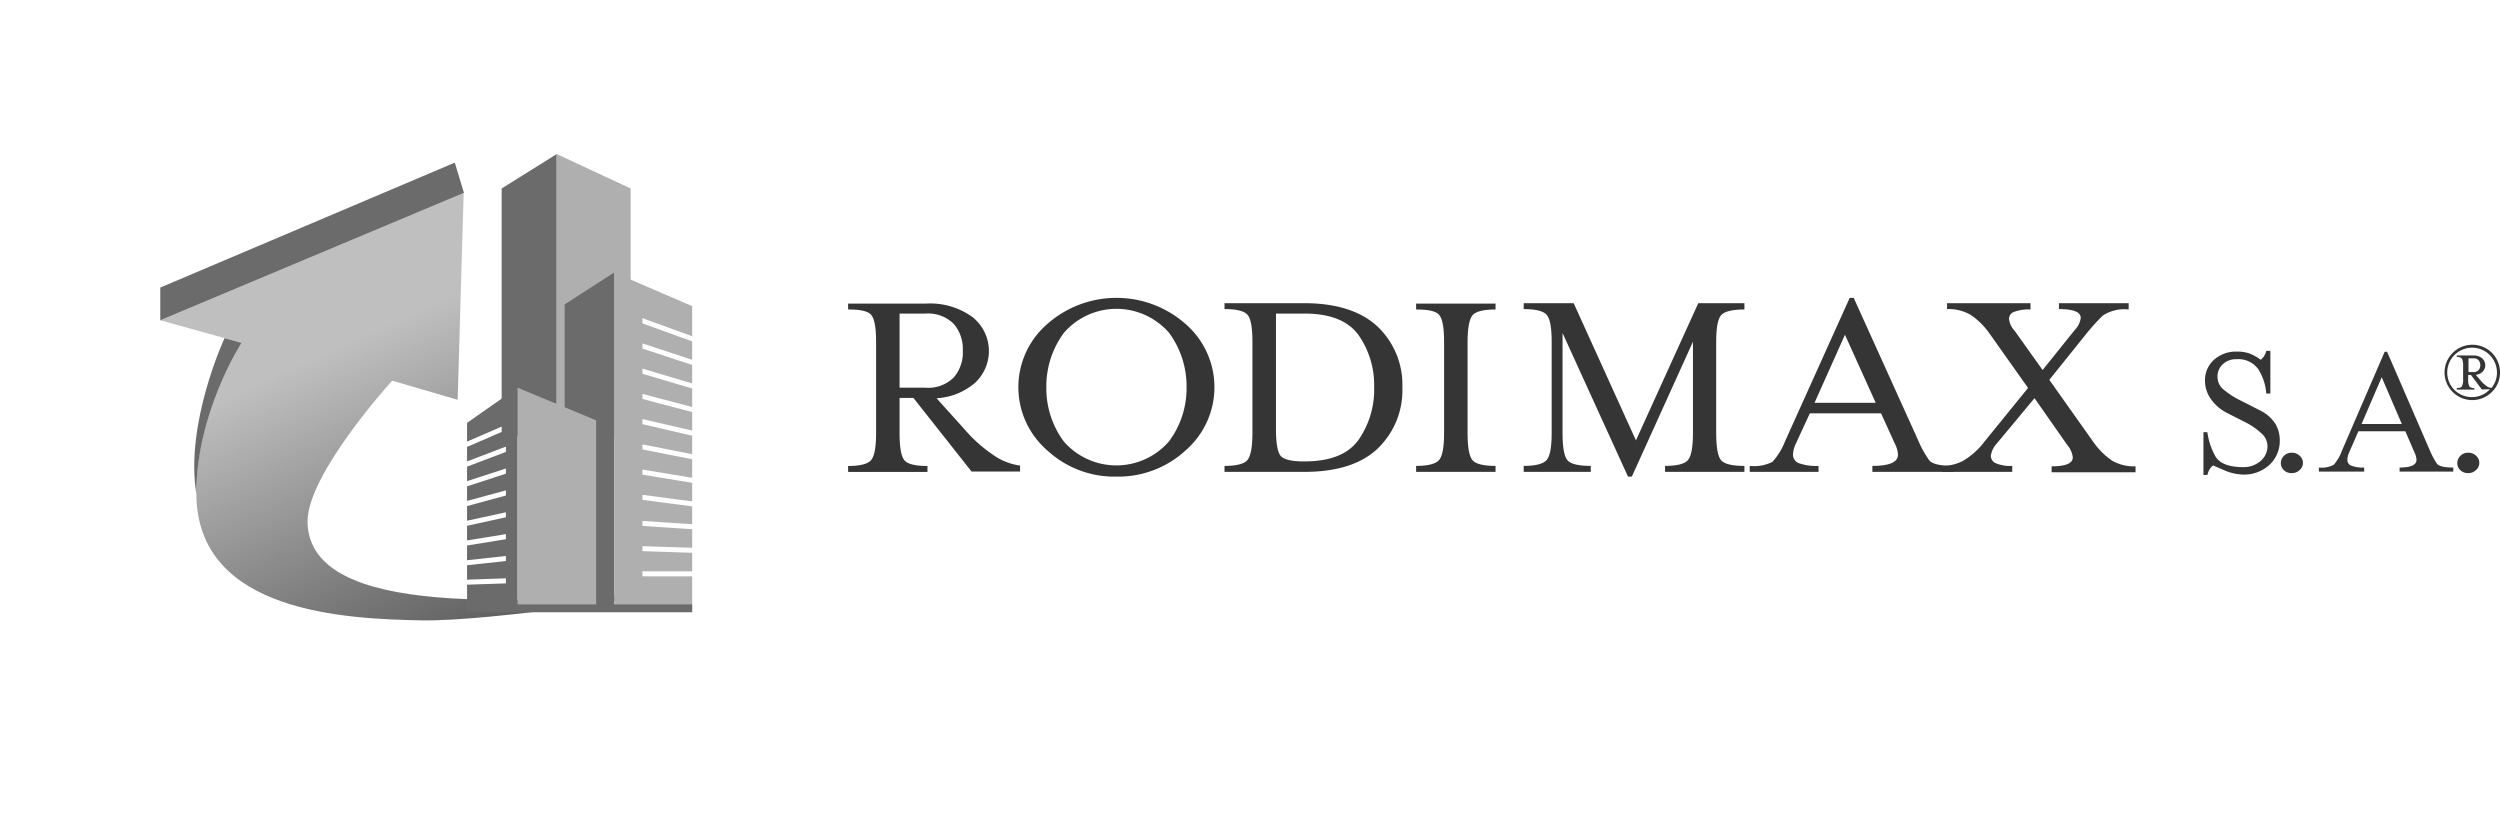
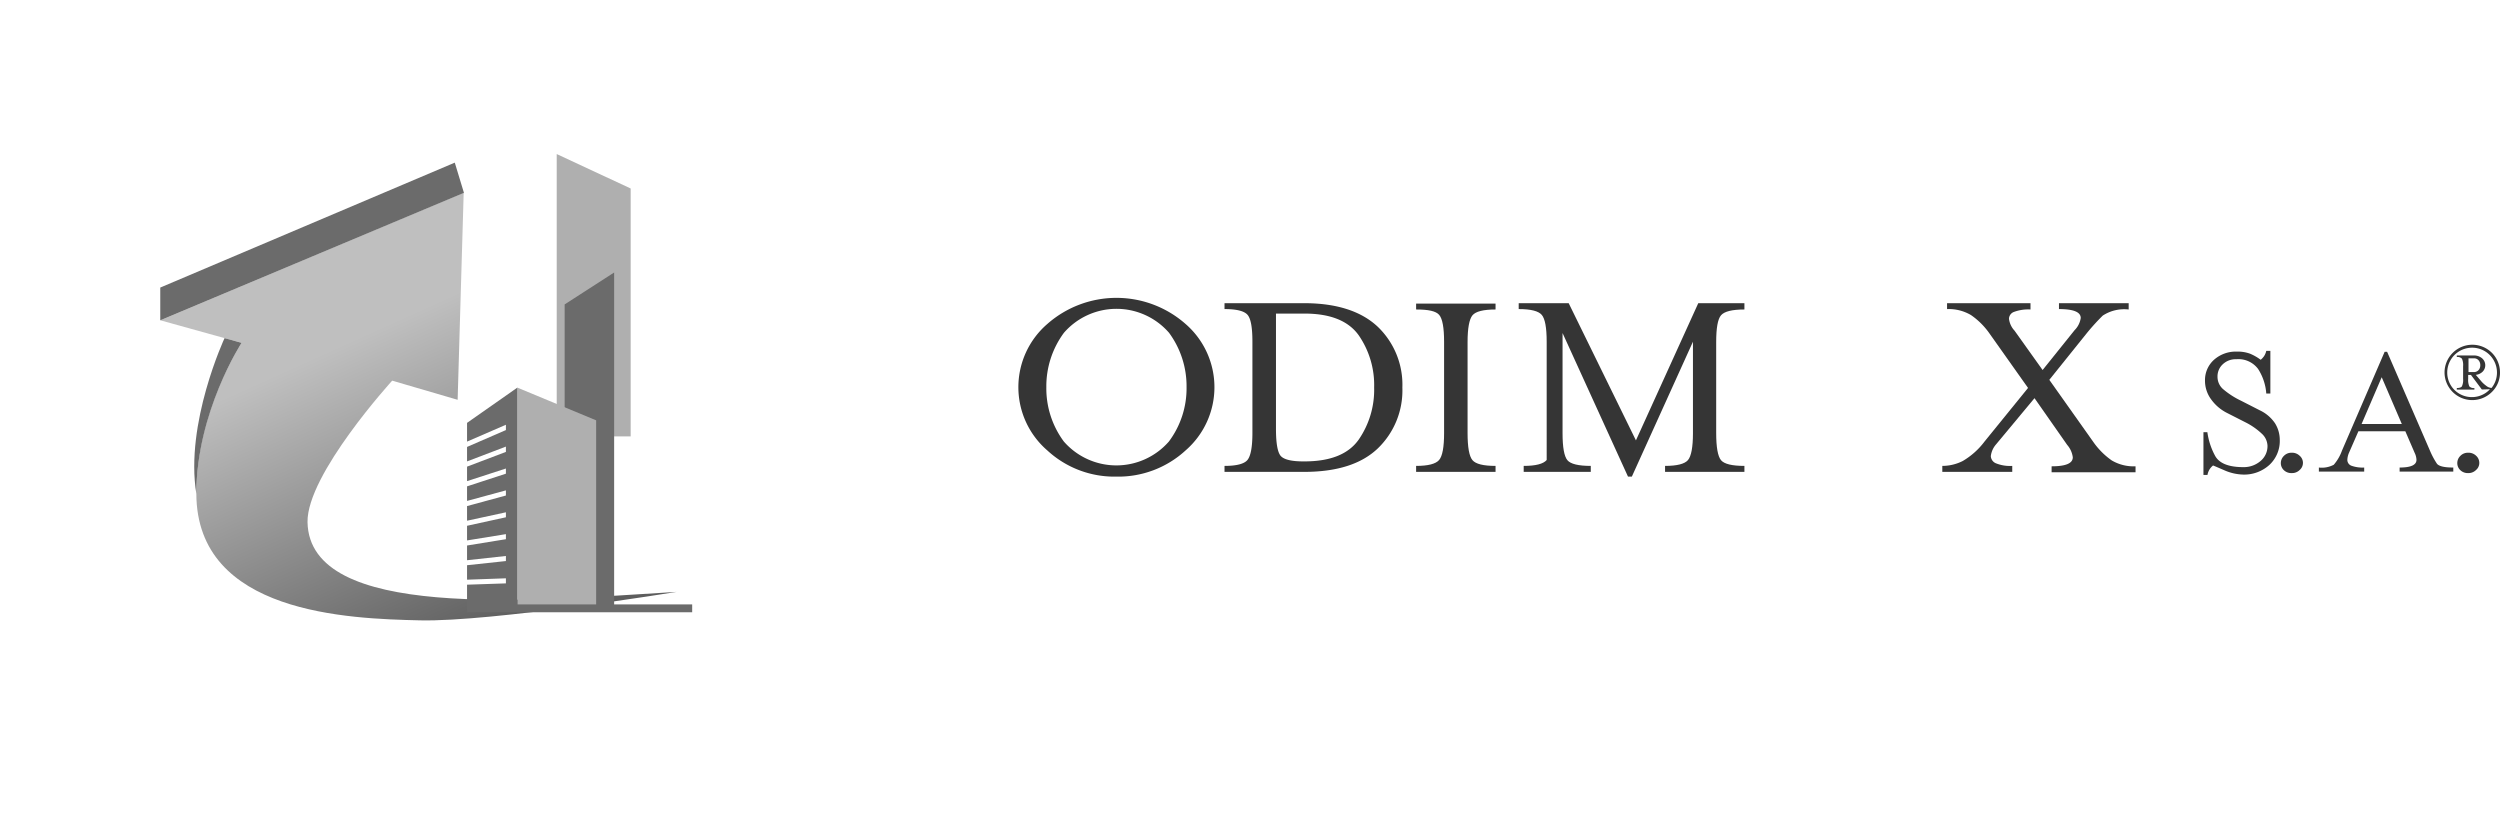
<svg xmlns="http://www.w3.org/2000/svg" viewBox="0 0 305.59 99.61">
  <defs>
    <style>.cls-1{fill:none;}.cls-2{clip-path:url(#clip-path);}.cls-3{fill:url(#Degradado_sin_nombre_4);}.cls-4{fill:#6b6b6b;}.cls-5{fill:#afafaf;}.cls-6{fill:#353535;}</style>
    <clipPath id="clip-path" transform="translate(19.59 18.83)">
      <path class="cls-1" d="M0,20.32l9.94,2.76S4.36,31.49,4.41,41.53C4.47,56.19,23,56.8,31.76,57s31.36-3.48,31.36-3.48C44.88,54.64,18.24,57,18,45c-.1-5.84,10.35-17.3,10.35-17.3l8,2.34.74-25.31Z" />
    </clipPath>
    <linearGradient id="Degradado_sin_nombre_4" x1="1416.47" y1="1634.35" x2="1416.67" y2="1634.35" gradientTransform="matrix(0, 237.34, 237.34, 0, -387859.82, -336165.19)" gradientUnits="userSpaceOnUse">
      <stop offset="0" stop-color="#bfbfbf" />
      <stop offset="0.85" stop-color="#5d5d5d" />
      <stop offset="1" stop-color="#5d5d5d" />
    </linearGradient>
  </defs>
  <g id="Layer_2" data-name="Layer 2">
    <g id="Capa_1" data-name="Capa 1">
      <g class="cls-2">
        <rect class="cls-3" x="-7.97" y="-5.88" width="79.06" height="73.7" transform="translate(9.68 34.46) rotate(-24.16)" />
      </g>
      <path class="cls-4" d="M7.86,22.5S3,32.92,4.41,41.53c0-10,5.53-18.45,5.53-18.45Z" transform="translate(19.59 18.83)" />
      <polygon class="cls-4" points="56.71 23.57 55.59 19.88 19.59 35.15 19.59 39.15 56.71 23.57" />
-       <polygon class="cls-4" points="61.32 53.34 61.32 23.04 68.05 18.83 68.05 53.34 61.32 53.34" />
      <polygon class="cls-5" points="68.05 18.83 77.09 23.04 77.09 53.34 68.05 53.34 68.05 18.83" />
      <polygon class="cls-4" points="69.02 37.21 69.02 74.49 75.07 74.49 75.07 33.31 69.02 37.21" />
-       <polygon class="cls-5" points="78.53 70.45 78.53 69.84 84.61 69.84 84.61 67.57 78.53 67.37 78.53 66.76 84.61 66.96 84.61 64.69 78.53 64.29 78.53 63.68 84.61 64.08 84.61 61.9 78.53 61.1 78.53 60.49 84.61 61.29 84.61 59.02 78.53 58.02 78.53 57.4 84.61 58.4 84.61 56.14 78.53 54.94 78.53 54.32 84.61 55.52 84.61 53.26 78.53 51.85 78.53 51.23 84.61 52.63 84.61 50.37 78.53 48.77 78.53 48.15 84.61 49.75 84.61 47.49 78.53 45.69 78.53 45.06 84.61 46.87 84.61 44.61 78.53 42.61 78.53 41.98 84.61 43.98 84.61 41.73 78.53 39.53 78.53 38.89 84.61 41.1 84.61 37.42 75.07 33.31 75.07 74.49 84.61 74.49 84.61 70.45 78.53 70.45" />
      <polygon class="cls-5" points="63.24 47.38 72.87 51.38 72.87 74.49 63.24 74.49 63.24 47.38" />
      <polygon class="cls-4" points="57.09 51.69 57.09 53.98 61.84 51.92 61.84 52.57 57.09 54.63 57.09 56.4 61.84 54.59 61.84 55.24 57.09 57.04 57.09 58.81 61.84 57.27 61.84 57.9 57.09 59.45 57.09 61.23 61.84 59.94 61.84 60.57 57.09 61.86 57.09 63.65 61.84 62.62 61.84 63.23 57.09 64.27 57.09 66.06 61.84 65.29 61.84 65.91 57.09 66.68 57.09 68.48 61.84 67.96 61.84 68.58 57.09 69.09 57.09 70.86 61.84 70.69 61.84 71.31 57.09 71.47 57.09 74.49 63.24 74.49 63.24 47.38 57.09 51.69" />
      <rect class="cls-4" x="57.09" y="73.88" width="27.52" height="0.96" />
-       <path class="cls-6" d="M98.41,33.76a17.35,17.35,0,0,0,3.38,3,7.42,7.42,0,0,0,3.31,1.32v.73H99.17l-7.11-9H90.37v4.3c0,1.74.2,2.85.59,3.32s1.34.7,2.82.7v.73h-9.7v-.73c1.46,0,2.4-.24,2.81-.72s.61-1.58.61-3.3V22.94c0-1.72-.2-2.81-.6-3.28S85.57,19,84.08,19v-.72h9.49a8.84,8.84,0,0,1,5.69,1.63,5.3,5.3,0,0,1,.34,8.05,7.87,7.87,0,0,1-4.71,1.89ZM98.1,24A4.7,4.7,0,0,0,97,20.77a4.41,4.41,0,0,0-3.42-1.27H90.37v9.06h3.16A4.41,4.41,0,0,0,97,27.3,4.66,4.66,0,0,0,98.1,24" transform="translate(19.59 18.83)" />
      <path class="cls-6" d="M116.86,39.43a12.08,12.08,0,0,1-8.44-3.21,10.21,10.21,0,0,1,0-15.44,12.78,12.78,0,0,1,16.92,0,10.23,10.23,0,0,1,0,15.44,12.16,12.16,0,0,1-8.48,3.21M108.31,28.5a10.89,10.89,0,0,0,2.14,6.64,8.52,8.52,0,0,0,12.84,0,10.84,10.84,0,0,0,2.16-6.64,11,11,0,0,0-2.14-6.65,8.51,8.51,0,0,0-12.85,0,11,11,0,0,0-2.15,6.65" transform="translate(19.59 18.83)" />
      <path class="cls-6" d="M130.09,38.12c1.46,0,2.4-.24,2.8-.72s.61-1.58.61-3.3V22.94c0-1.72-.19-2.81-.59-3.28s-1.33-.71-2.82-.71v-.72h9.74c4,0,7,1,9,2.89a9.8,9.8,0,0,1,3,7.42,9.84,9.84,0,0,1-3,7.44q-3,2.87-9,2.87h-9.74Zm6.29-4.53q0,2.61.57,3.3c.39.45,1.31.68,2.77.68h.14c3.17,0,5.37-.88,6.63-2.66a10.71,10.71,0,0,0,1.89-6.37,10.69,10.69,0,0,0-1.89-6.39c-1.26-1.76-3.46-2.65-6.63-2.65h-3.48Z" transform="translate(19.59 18.83)" />
      <path class="cls-6" d="M153.51,38.85v-.73c1.46,0,2.4-.24,2.81-.72s.61-1.58.61-3.3V22.94c0-1.72-.2-2.81-.6-3.28S155,19,153.51,19v-.72h9.71V19c-1.49,0-2.43.24-2.82.71s-.6,1.56-.6,3.28V34.1c0,1.74.2,2.85.6,3.32s1.33.7,2.82.7v.73Z" transform="translate(19.59 18.83)" />
-       <path class="cls-6" d="M171.41,34.11c0,1.74.2,2.84.59,3.31s1.35.7,2.86.7v.73h-8.2v-.73c1.46,0,2.4-.24,2.81-.72s.61-1.58.61-3.3V22.94c0-1.72-.2-2.81-.6-3.28s-1.33-.71-2.82-.71v-.72h6.11L180.38,35,188,18.23h5.64V19c-1.51,0-2.46.24-2.86.71s-.59,1.56-.59,3.28V34.1c0,1.74.2,2.85.59,3.32s1.35.7,2.86.7v.73h-9.7v-.73c1.46,0,2.4-.24,2.8-.71s.61-1.58.61-3.3V22.94l-7.47,16.49h-.47l-8-17.55Z" transform="translate(19.59 18.83)" />
-       <path class="cls-6" d="M199.88,35.5a3.4,3.4,0,0,0-.3,1.24,1.1,1.1,0,0,0,.75,1.06,6.32,6.32,0,0,0,2.37.32v.73h-8.41v-.73a5,5,0,0,0,2.77-.49,8,8,0,0,0,1.54-2.5l7.91-17.55H207l7.94,17.55a12.11,12.11,0,0,0,1.29,2.3c.36.46,1.35.69,3,.69v.73h-9.95v-.73c2.08,0,3.13-.45,3.13-1.37a3.1,3.1,0,0,0-.33-1.24l-1.74-3.82h-8.7Zm6.05-13.41-3.72,8.32h7.48Z" transform="translate(19.59 18.83)" />
+       <path class="cls-6" d="M171.41,34.11c0,1.74.2,2.84.59,3.31s1.35.7,2.86.7v.73h-8.2v-.73c1.46,0,2.4-.24,2.81-.72V22.94c0-1.72-.2-2.81-.6-3.28s-1.33-.71-2.82-.71v-.72h6.11L180.38,35,188,18.23h5.64V19c-1.51,0-2.46.24-2.86.71s-.59,1.56-.59,3.28V34.1c0,1.74.2,2.85.59,3.32s1.35.7,2.86.7v.73h-9.7v-.73c1.46,0,2.4-.24,2.8-.71s.61-1.58.61-3.3V22.94l-7.47,16.49h-.47l-8-17.55Z" transform="translate(19.59 18.83)" />
      <path class="cls-6" d="M224.39,35.5a2.67,2.67,0,0,0-.63,1.42,1,1,0,0,0,.62.88,4.61,4.61,0,0,0,2,.32v.73h-8.55v-.73a5.54,5.54,0,0,0,2.5-.6A9.05,9.05,0,0,0,223,35.13l5.31-6.54-4.73-6.68a8.9,8.9,0,0,0-2.25-2.23,5.35,5.35,0,0,0-2.92-.73v-.72h10.2V19a5,5,0,0,0-2,.29.92.92,0,0,0-.63.84,2.57,2.57,0,0,0,.68,1.46l3.43,4.81L234,21.53a2.64,2.64,0,0,0,.75-1.49c0-.73-.89-1.09-2.66-1.09v-.72h8.52V19a4.78,4.78,0,0,0-3.17.75,26.72,26.72,0,0,0-2,2.21l-4.53,5.64,5.37,7.58a9.14,9.14,0,0,0,2.26,2.27,5.27,5.27,0,0,0,2.91.72v.73H231.19v-.73c1.73,0,2.59-.36,2.59-1.1a2.86,2.86,0,0,0-.68-1.51l-4-5.72Z" transform="translate(19.59 18.83)" />
      <path class="cls-6" d="M250.25,39.22h-.5V34h.48a8.43,8.43,0,0,0,.92,2.84c.49.95,1.65,1.43,3.46,1.43a3.12,3.12,0,0,0,2.11-.74,2.36,2.36,0,0,0,.86-1.87,2.1,2.1,0,0,0-.7-1.48,8.37,8.37,0,0,0-2-1.39l-2.28-1.16A5.34,5.34,0,0,1,250.7,30a3.83,3.83,0,0,1-.76-2.31,3.32,3.32,0,0,1,1.1-2.54,4,4,0,0,1,2.82-1,4.28,4.28,0,0,1,1.6.26,6.14,6.14,0,0,1,1.29.74,2.25,2.25,0,0,0,.42-.46,2,2,0,0,0,.26-.63h.5v5.21h-.5a6.37,6.37,0,0,0-1-3,3,3,0,0,0-2.66-1.19,2.29,2.29,0,0,0-1.65.61,2,2,0,0,0-.65,1.51,2,2,0,0,0,.64,1.5,9.93,9.93,0,0,0,2.23,1.45l2.27,1.16a4.63,4.63,0,0,1,1.89,1.6,3.84,3.84,0,0,1,.58,2A4,4,0,0,1,257.81,38a4.57,4.57,0,0,1-3.2,1.18,6.07,6.07,0,0,1-2.36-.55c-.86-.37-1.3-.56-1.33-.56a2.11,2.11,0,0,0-.42.47,2,2,0,0,0-.25.64" transform="translate(19.59 18.83)" />
      <path class="cls-6" d="M260.51,39a1.32,1.32,0,0,1-.92-.35,1.17,1.17,0,0,1-.38-.88,1.22,1.22,0,0,1,.38-.88,1.26,1.26,0,0,1,.92-.38,1.33,1.33,0,0,1,1,.37,1.14,1.14,0,0,1,0,1.74,1.31,1.31,0,0,1-.95.38" transform="translate(19.59 18.83)" />
      <path class="cls-6" d="M267.54,36.52a2.44,2.44,0,0,0-.2.85.76.76,0,0,0,.5.73,4,4,0,0,0,1.56.22v.5h-5.54v-.5a3.14,3.14,0,0,0,1.82-.34,5.45,5.45,0,0,0,1-1.72l5.22-12.09h.3l5.24,12.09a9.59,9.59,0,0,0,.85,1.59c.24.31.9.47,2,.47v.5h-6.56v-.5c1.37,0,2.06-.31,2.06-.94a2.09,2.09,0,0,0-.22-.85l-1.14-2.64h-5.74Zm4-9.24L269.08,33H274Z" transform="translate(19.59 18.83)" />
      <path class="cls-6" d="M282.08,39a1.32,1.32,0,0,1-.92-.35,1.17,1.17,0,0,1-.38-.88,1.22,1.22,0,0,1,.38-.88,1.26,1.26,0,0,1,.92-.38,1.33,1.33,0,0,1,1,.37,1.17,1.17,0,0,1,.39.89,1.12,1.12,0,0,1-.4.85,1.31,1.31,0,0,1-.95.38" transform="translate(19.59 18.83)" />
      <path class="cls-6" d="M286,26.7a3.29,3.29,0,0,1-1,2.39,3.39,3.39,0,0,1-5.78-2.39,3.4,3.4,0,0,1,3.39-3.39A3.38,3.38,0,0,1,286,26.7m-2.22,2.08L282.45,27h-.34v.48a2,2,0,0,0,.14.92.75.75,0,0,0,.62.2v.19h-2.15v-.19c.32,0,.53-.07.62-.2a1.8,1.8,0,0,0,.15-.92V25.93a1.9,1.9,0,0,0-.14-.91.74.74,0,0,0-.63-.21v-.19h2.08a1.52,1.52,0,0,1,1,.34,1.12,1.12,0,0,1,.09,1.63,1.39,1.39,0,0,1-.85.4l.6.7a3.41,3.41,0,0,0,.68.64,1.11,1.11,0,0,0,.65.26,3.07,3.07,0,0,0,.49-.88,3,3,0,0,0,.17-1,3,3,0,1,0-6.08,0,3,3,0,0,0,3,3,3,3,0,0,0,1.22-.25,2.91,2.91,0,0,0,1-.71Zm-1-3.81h-.63v1.68h.63a.75.75,0,0,0,.6-.24.87.87,0,0,0,.21-.59.89.89,0,0,0-.21-.61.73.73,0,0,0-.6-.24" transform="translate(19.59 18.83)" />
    </g>
  </g>
</svg>